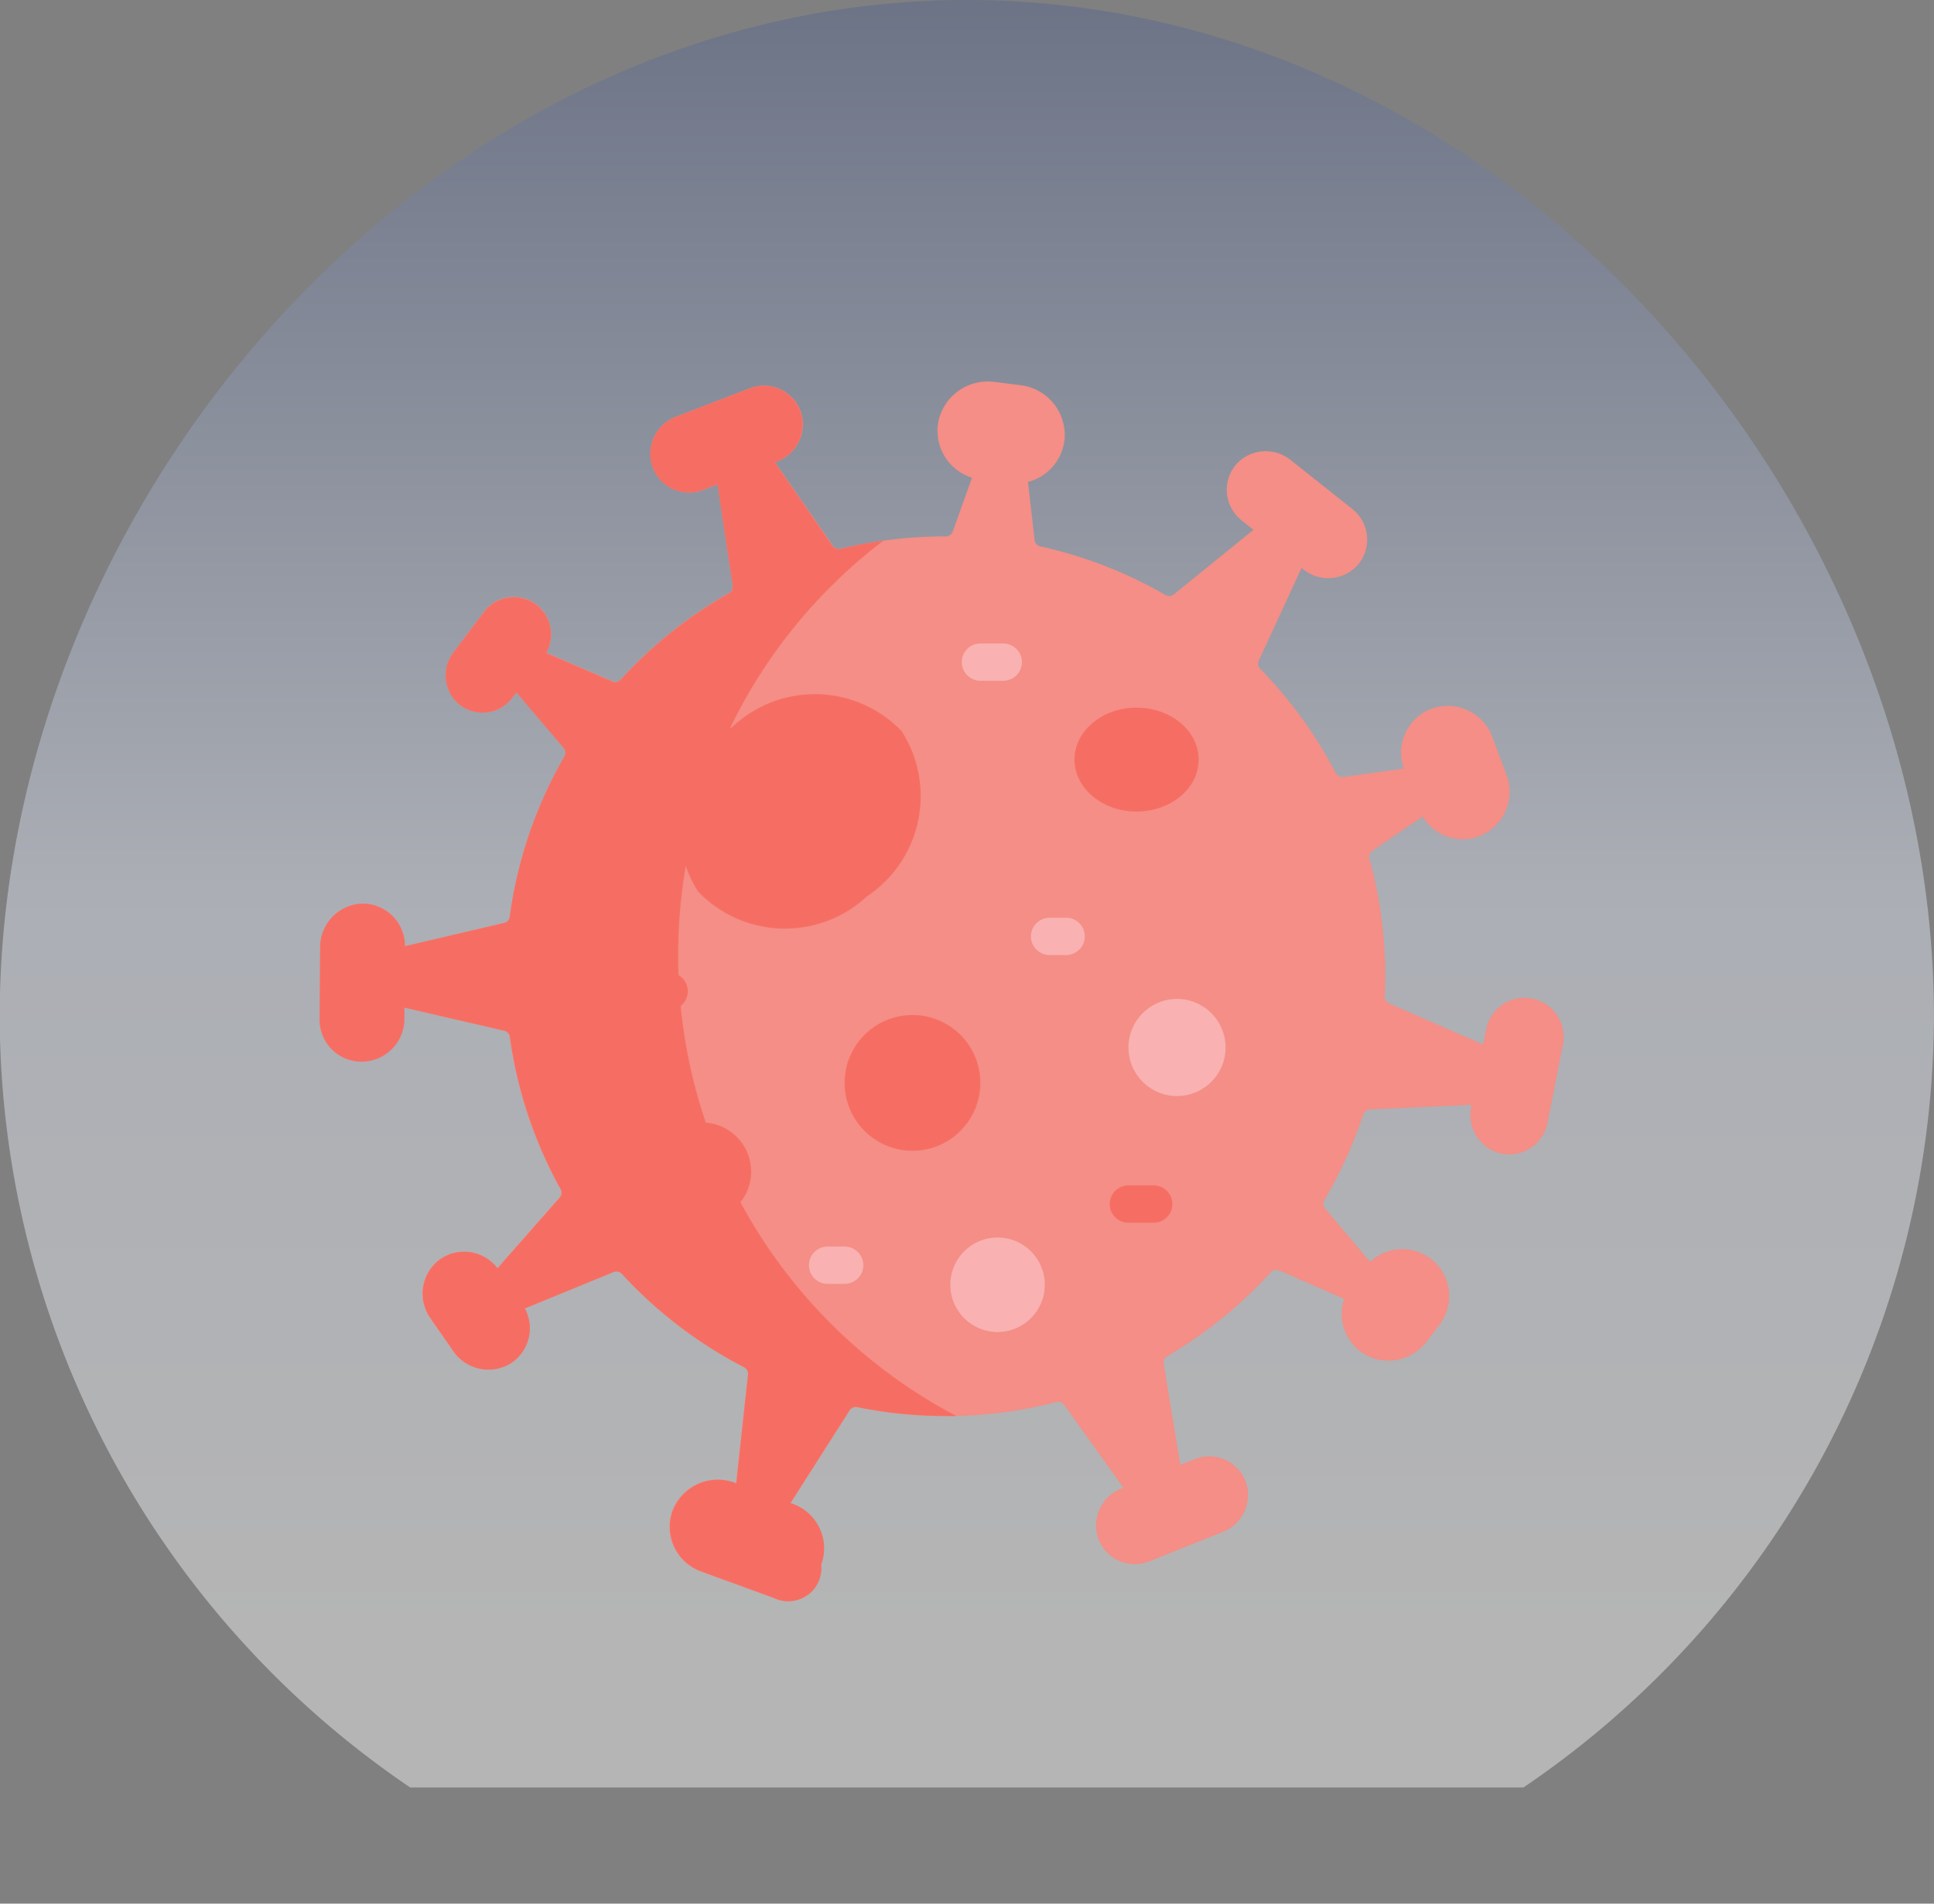
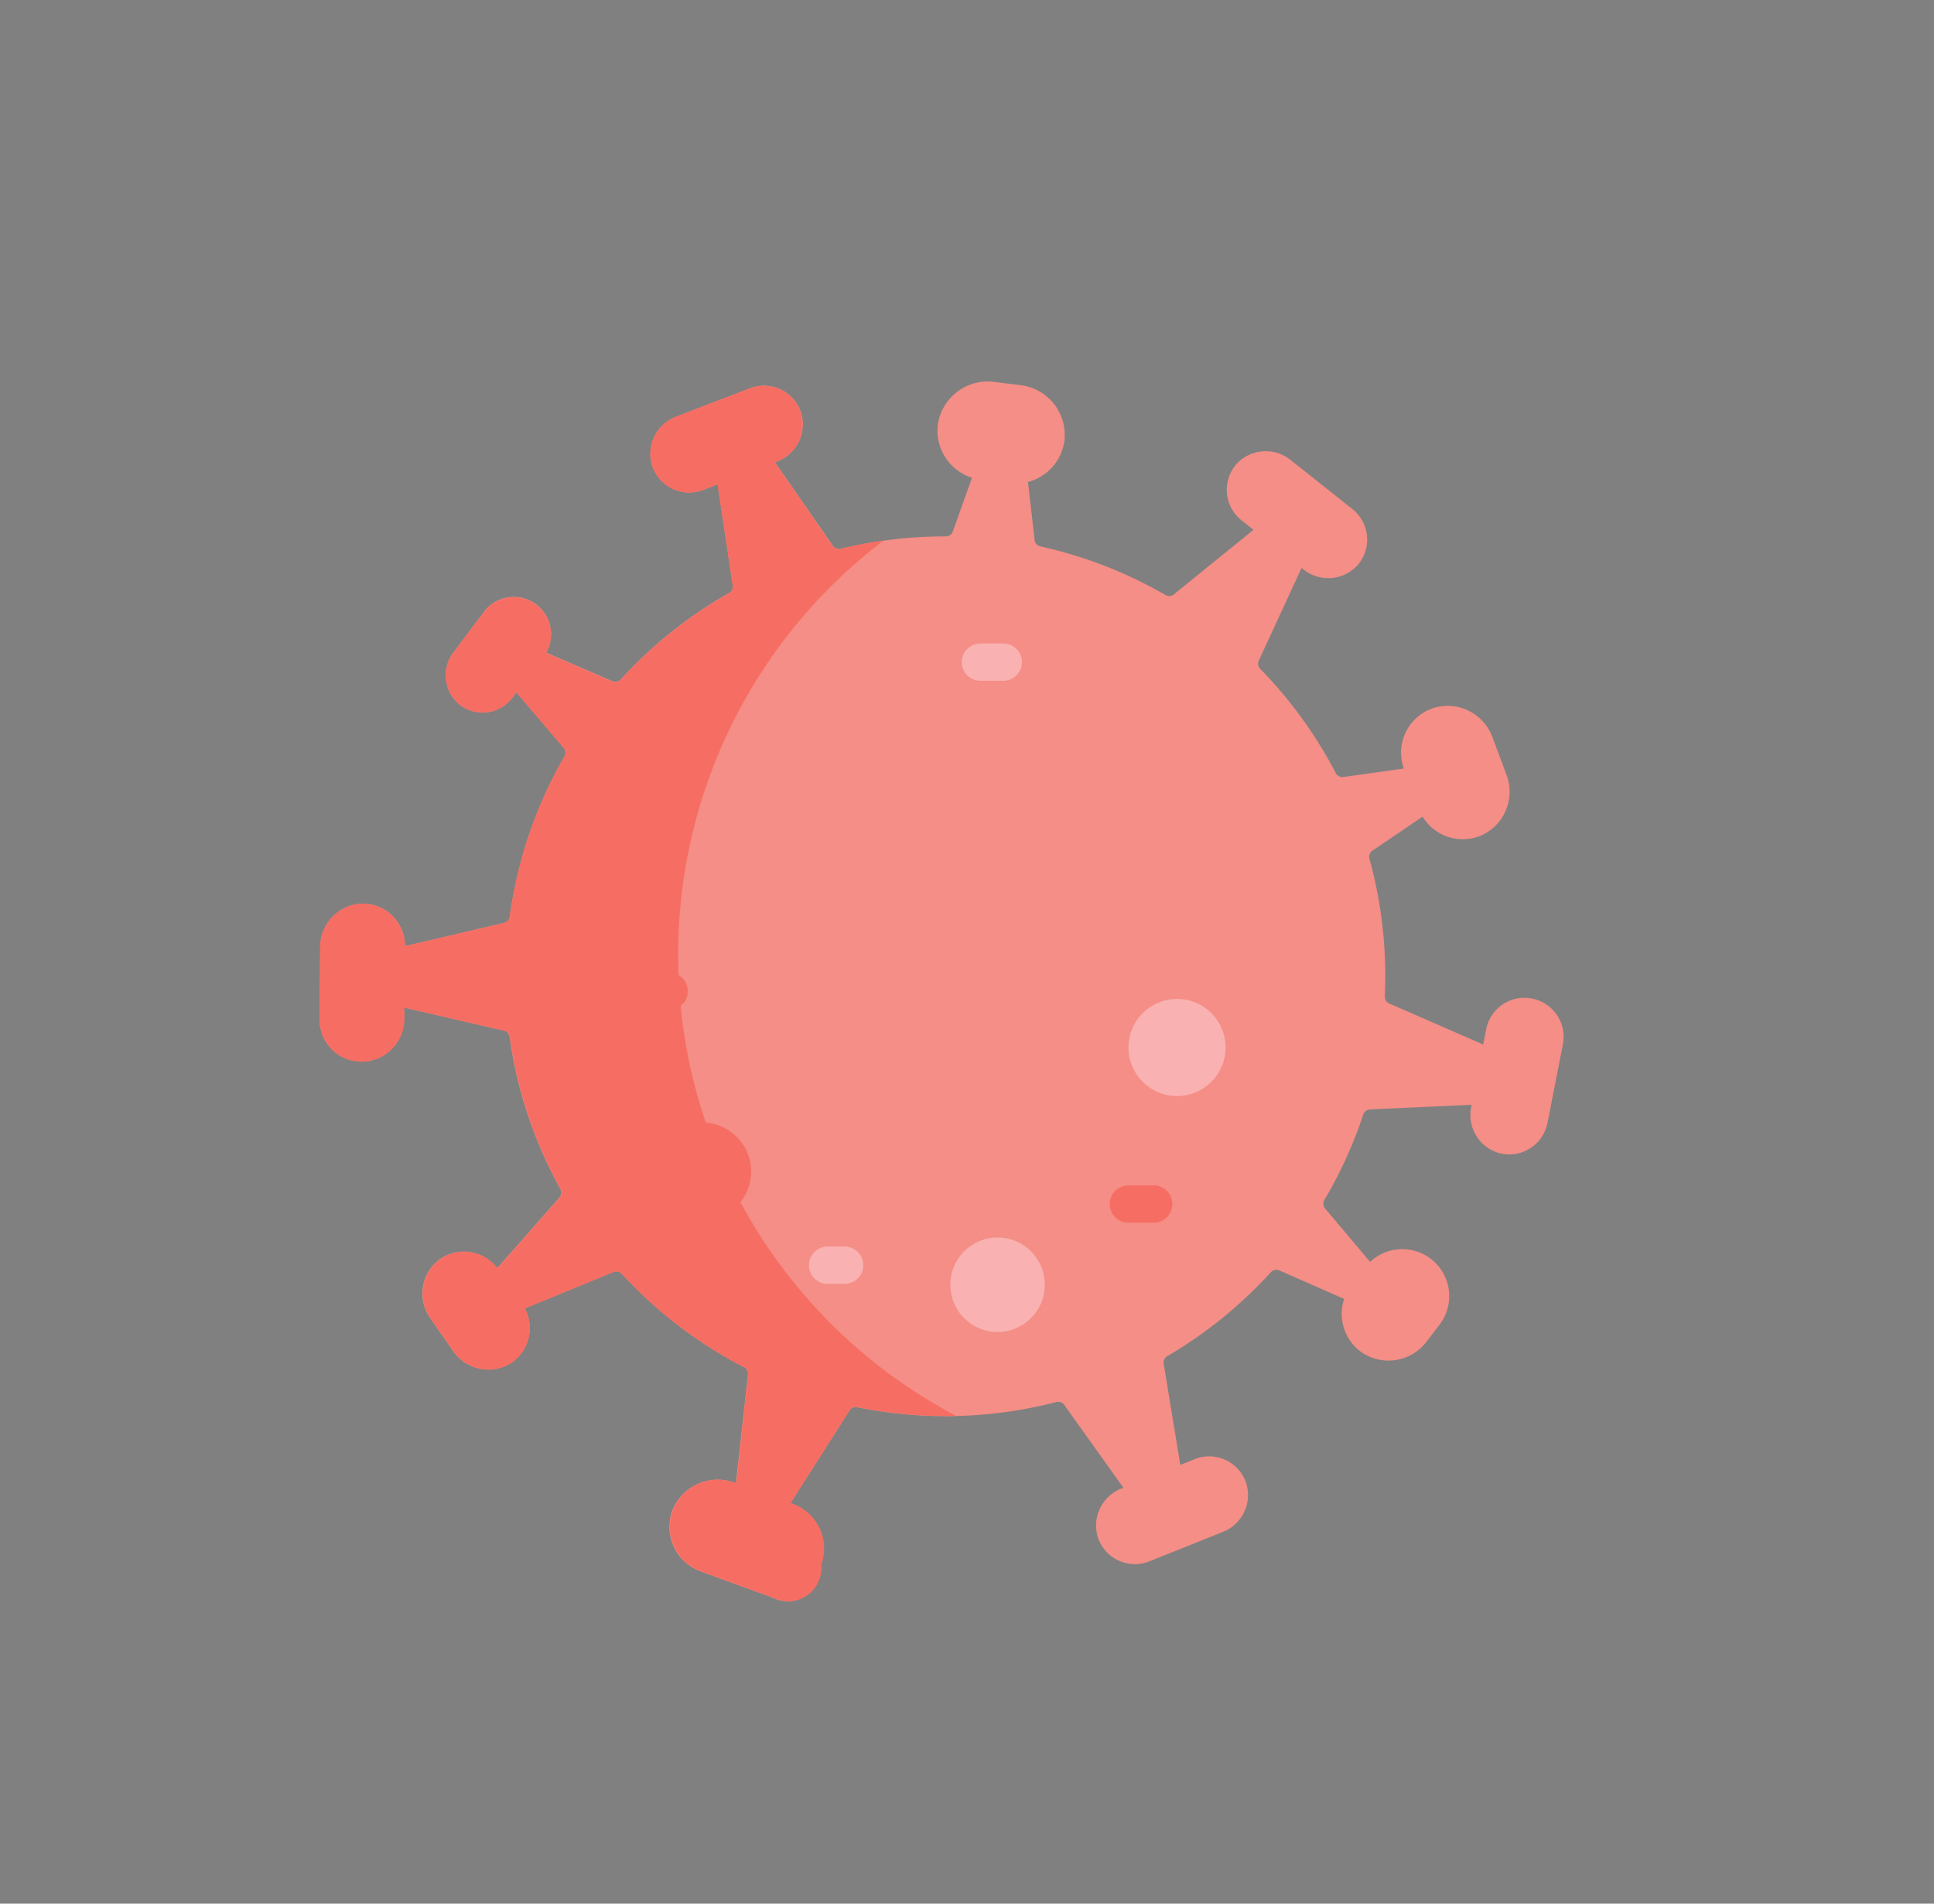
<svg xmlns="http://www.w3.org/2000/svg" width="31.093" height="30.602" viewBox="0 0 31.093 30.602">
  <rect x="0" y="0" width="31.093" height="30.602" fill="#808080" stroke="none" />
  <defs>
    <linearGradient id="linear-gradient" x1=".5" x2=".5" y1=".923" y2="-.187" gradientUnits="objectBoundingBox">
      <stop offset="0" stop-color="#fff" />
      <stop offset=".381" stop-color="#e8efff" />
      <stop offset="1" stop-color="#172c64" />
    </linearGradient>
    <style>
            .cls-4{fill:#f66e63}.cls-5{fill:#f9b1b1}
        </style>
  </defs>
  <g id="Vec_corona" transform="translate(0 -0.77)">
-     <path id="Path_152" fill="url(#linear-gradient)" d="M68.635 160.735h-17.9a15.017 15.017 0 0 1-6.6-12.383C44.14 139.986 51.1 132 59.686 132s15.546 7.985 15.546 16.352a15.017 15.017 0 0 1-6.6 12.383z" opacity="0.42" transform="translate(-44.14 -131.23)" />
    <path id="Rectangle_2128" fill="none" d="M0 0H29.485V29.485H0z" transform="translate(0.396 1.886)" />
    <g id="coronavirus" transform="translate(5.138 1.98)">
      <g id="Group_9998" transform="translate(0 4.921)">
        <g id="XMLID_427_" transform="translate(0 0)">
          <g id="Group_9991">
            <path id="Path_7362" fill="#f48e86" d="M19.494 14.843a.627.627 0 0 1 .495.736l-.248 1.263a.627.627 0 0 1-.765.488.638.638 0 0 1-.462-.746l.007-.034-1.635.075a.118.118 0 0 0-.107.082 7.034 7.034 0 0 1-.624 1.372.119.119 0 0 0 .011.138l.723.859a.755.755 0 0 1 1.119 1.006l-.21.274a.767.767 0 0 1-1.038.178.755.755 0 0 1-.288-.863l-1.042-.458a.119.119 0 0 0-.136.029 7.109 7.109 0 0 1-1.665 1.349.119.119 0 0 0-.058.122l.267 1.626.231-.092a.627.627 0 0 1 .826.378.638.638 0 0 1-.376.793l-1.179.472a.627.627 0 0 1-.825-.378.639.639 0 0 1 .376-.793l.032-.012-.951-1.332a.118.118 0 0 0-.127-.046 7.105 7.105 0 0 1-3.2.083.12.12 0 0 0-.125.052l-.95 1.49.033.012a.762.762 0 0 1 .455.978.532.532 0 0 1-.763.533l-1.169-.426a.762.762 0 0 1-.46-.964.779.779 0 0 1 1-.462l.027.01.194-1.749a.119.119 0 0 0-.064-.119 7.094 7.094 0 0 1-1.964-1.5.119.119 0 0 0-.133-.03l-1.426.586a.672.672 0 0 1-.224.877.685.685 0 0 1-.932-.194l-.365-.526a.684.684 0 0 1 .125-.925.672.672 0 0 1 .952.122l1-1.136a.119.119 0 0 0 .015-.137 7.022 7.022 0 0 1-.816-2.446.119.119 0 0 0-.091-.1l-1.606-.371v.188a.688.688 0 0 1-.688.681.675.675 0 0 1-.67-.68l.01-1.167a.7.7 0 0 1 .7-.693.681.681 0 0 1 .663.684l1.594-.374a.119.119 0 0 0 .091-.1 7.022 7.022 0 0 1 .879-2.576.119.119 0 0 0-.012-.137l-.76-.893-.066.087a.6.6 0 0 1-.86.1.609.609 0 0 1-.083-.834l.506-.673a.6.6 0 0 1 .982.681l1.063.46a.12.12 0 0 0 .135-.029 7.088 7.088 0 0 1 1.742-1.39.12.12 0 0 0 .059-.122L6.4 6.575l-.232.09a.627.627 0 0 1-.82-.389.638.638 0 0 1 .387-.788l1.185-.456a.627.627 0 0 1 .82.389.638.638 0 0 1-.387.788l-.032.012.932 1.344a.119.119 0 0 0 .126.048 7.079 7.079 0 0 1 1.688-.2.119.119 0 0 0 .113-.079l.309-.864a.793.793 0 0 1-.55-.85.811.811 0 0 1 .905-.691l.424.053a.807.807 0 0 1 .709.875.793.793 0 0 1-.588.681l.107.936a.119.119 0 0 0 .093.1 7.028 7.028 0 0 1 2.01.781.119.119 0 0 0 .135-.01l1.28-1.038-.194-.154a.627.627 0 0 1-.082-.9.638.638 0 0 1 .875-.067l.994.789a.627.627 0 0 1 .082.9.639.639 0 0 1-.875.067l-.027-.021-.687 1.488a.118.118 0 0 0 .023.133 7.088 7.088 0 0 1 1.215 1.676.12.12 0 0 0 .122.063l.971-.136a.756.756 0 0 1 .476-.973.768.768 0 0 1 .95.471l.224.6a.769.769 0 0 1-.4.975.756.756 0 0 1-.948-.3l-.806.547a.119.119 0 0 0-.048.13 7.083 7.083 0 0 1 .254 1.886q0 .164-.008.325a.119.119 0 0 0 .071.115l1.511.66.048-.244a.627.627 0 0 1 .736-.495z" transform="translate(0 -4.921)" />
          </g>
        </g>
-         <ellipse id="Ellipse_2695" cx=".998" cy=".835" class="cls-4" rx=".998" ry=".835" transform="translate(12.137 5.245)" />
-         <circle id="Ellipse_2696" cx="1.091" cy="1.091" r="1.091" class="cls-4" transform="translate(8.441 10.186)" />
        <circle id="Ellipse_2697" cx=".781" cy=".781" r=".781" class="cls-5" transform="translate(13.004 9.927)" />
        <circle id="Ellipse_2698" cx=".76" cy=".76" r=".76" class="cls-5" transform="translate(10.14 13.762)" />
        <g id="Group_9992" transform="translate(0 0.07)">
          <path id="Path_7363" d="M5.765 15.8a8.357 8.357 0 0 1 3.3-6.663 7.031 7.031 0 0 0-.692.133.119.119 0 0 1-.126-.048l-.929-1.344.032-.012a.638.638 0 0 0 .387-.788.627.627 0 0 0-.82-.389l-1.185.456a.638.638 0 0 0-.387.788.627.627 0 0 0 .82.389l.232-.09.245 1.63a.12.12 0 0 1-.059.121 7.088 7.088 0 0 0-1.742 1.39.12.12 0 0 1-.135.029l-1.063-.46a.6.6 0 0 0-.982-.681l-.506.669a.609.609 0 0 0 .083.834.6.6 0 0 0 .86-.1l.066-.087.76.893a.119.119 0 0 1 .012.137 7.022 7.022 0 0 0-.879 2.576.119.119 0 0 1-.091.1l-1.594.374a.681.681 0 0 0-.663-.685.7.7 0 0 0-.7.693L0 16.832a.675.675 0 0 0 .675.681.688.688 0 0 0 .688-.681v-.188l1.606.371a.119.119 0 0 1 .091.1 7.022 7.022 0 0 0 .816 2.447.119.119 0 0 1-.015.137l-1 1.136a.672.672 0 0 0-.952-.122.684.684 0 0 0-.125.925l.365.526a.685.685 0 0 0 .932.194.672.672 0 0 0 .219-.878l1.427-.585a.119.119 0 0 1 .133.03 7.094 7.094 0 0 0 1.964 1.5.119.119 0 0 1 .064.119L6.7 24.291l-.027-.01a.779.779 0 0 0-1 .462.762.762 0 0 0 .46.964l1.169.426a.532.532 0 0 0 .763-.533.762.762 0 0 0-.455-.978l-.04-.012.951-1.492a.12.12 0 0 1 .125-.052 7.089 7.089 0 0 0 1.419.143h.172A8.369 8.369 0 0 1 5.765 15.8z" class="cls-4" transform="translate(0 -6.647)" />
        </g>
        <circle id="Ellipse_2699" cx=".791" cy=".791" r=".791" class="cls-4" transform="translate(5.356 11.913)" />
        <g id="Group_9993" transform="translate(11.433 8.617)">
-           <path id="Path_7364" d="M284.1 219.214h-.267a.3.3 0 0 1 0-.6h.267a.3.3 0 0 1 0 .6z" class="cls-5" transform="translate(-283.53 -218.609)" />
-         </g>
+           </g>
        <g id="Group_9994" transform="translate(7.864 13.903)">
          <path id="Path_7365" d="M195.6 350.314h-.275a.3.3 0 1 1 0-.6h.275a.3.3 0 1 1 0 .6z" class="cls-5" transform="translate(-195.022 -349.709)" />
        </g>
        <g id="Group_9995" transform="translate(5.053 9.499)">
          <path id="Path_7366" d="M125.882 241.092h-.265a.3.3 0 1 1 0-.6h.265a.3.3 0 0 1 0 .6z" class="cls-4" transform="translate(-125.315 -240.487)" />
        </g>
        <g id="Group_9996" transform="translate(10.321 4.208)">
          <path id="Path_7367" d="M256.623 109.875h-.368a.3.3 0 0 1 0-.6h.368a.3.3 0 0 1 0 .6z" class="cls-5" transform="translate(-255.952 -109.27)" />
        </g>
        <g id="Group_9997" transform="translate(12.701 12.919)">
          <path id="Path_7368" d="M315.686 325.9h-.407a.3.3 0 0 1 0-.6h.407a.3.3 0 0 1 0 .6z" class="cls-4" transform="translate(-314.977 -325.294)" />
        </g>
      </g>
-       <path id="Path_7369" d="M2.083 0a1.935 1.935 0 0 1 2.083 1.74 1.935 1.935 0 0 1-2.083 1.74A1.935 1.935 0 0 1 0 1.74 1.935 1.935 0 0 1 2.083 0z" class="cls-4" transform="translate(5.009 11.757) rotate(-38.257)" />
    </g>
  </g>
</svg>